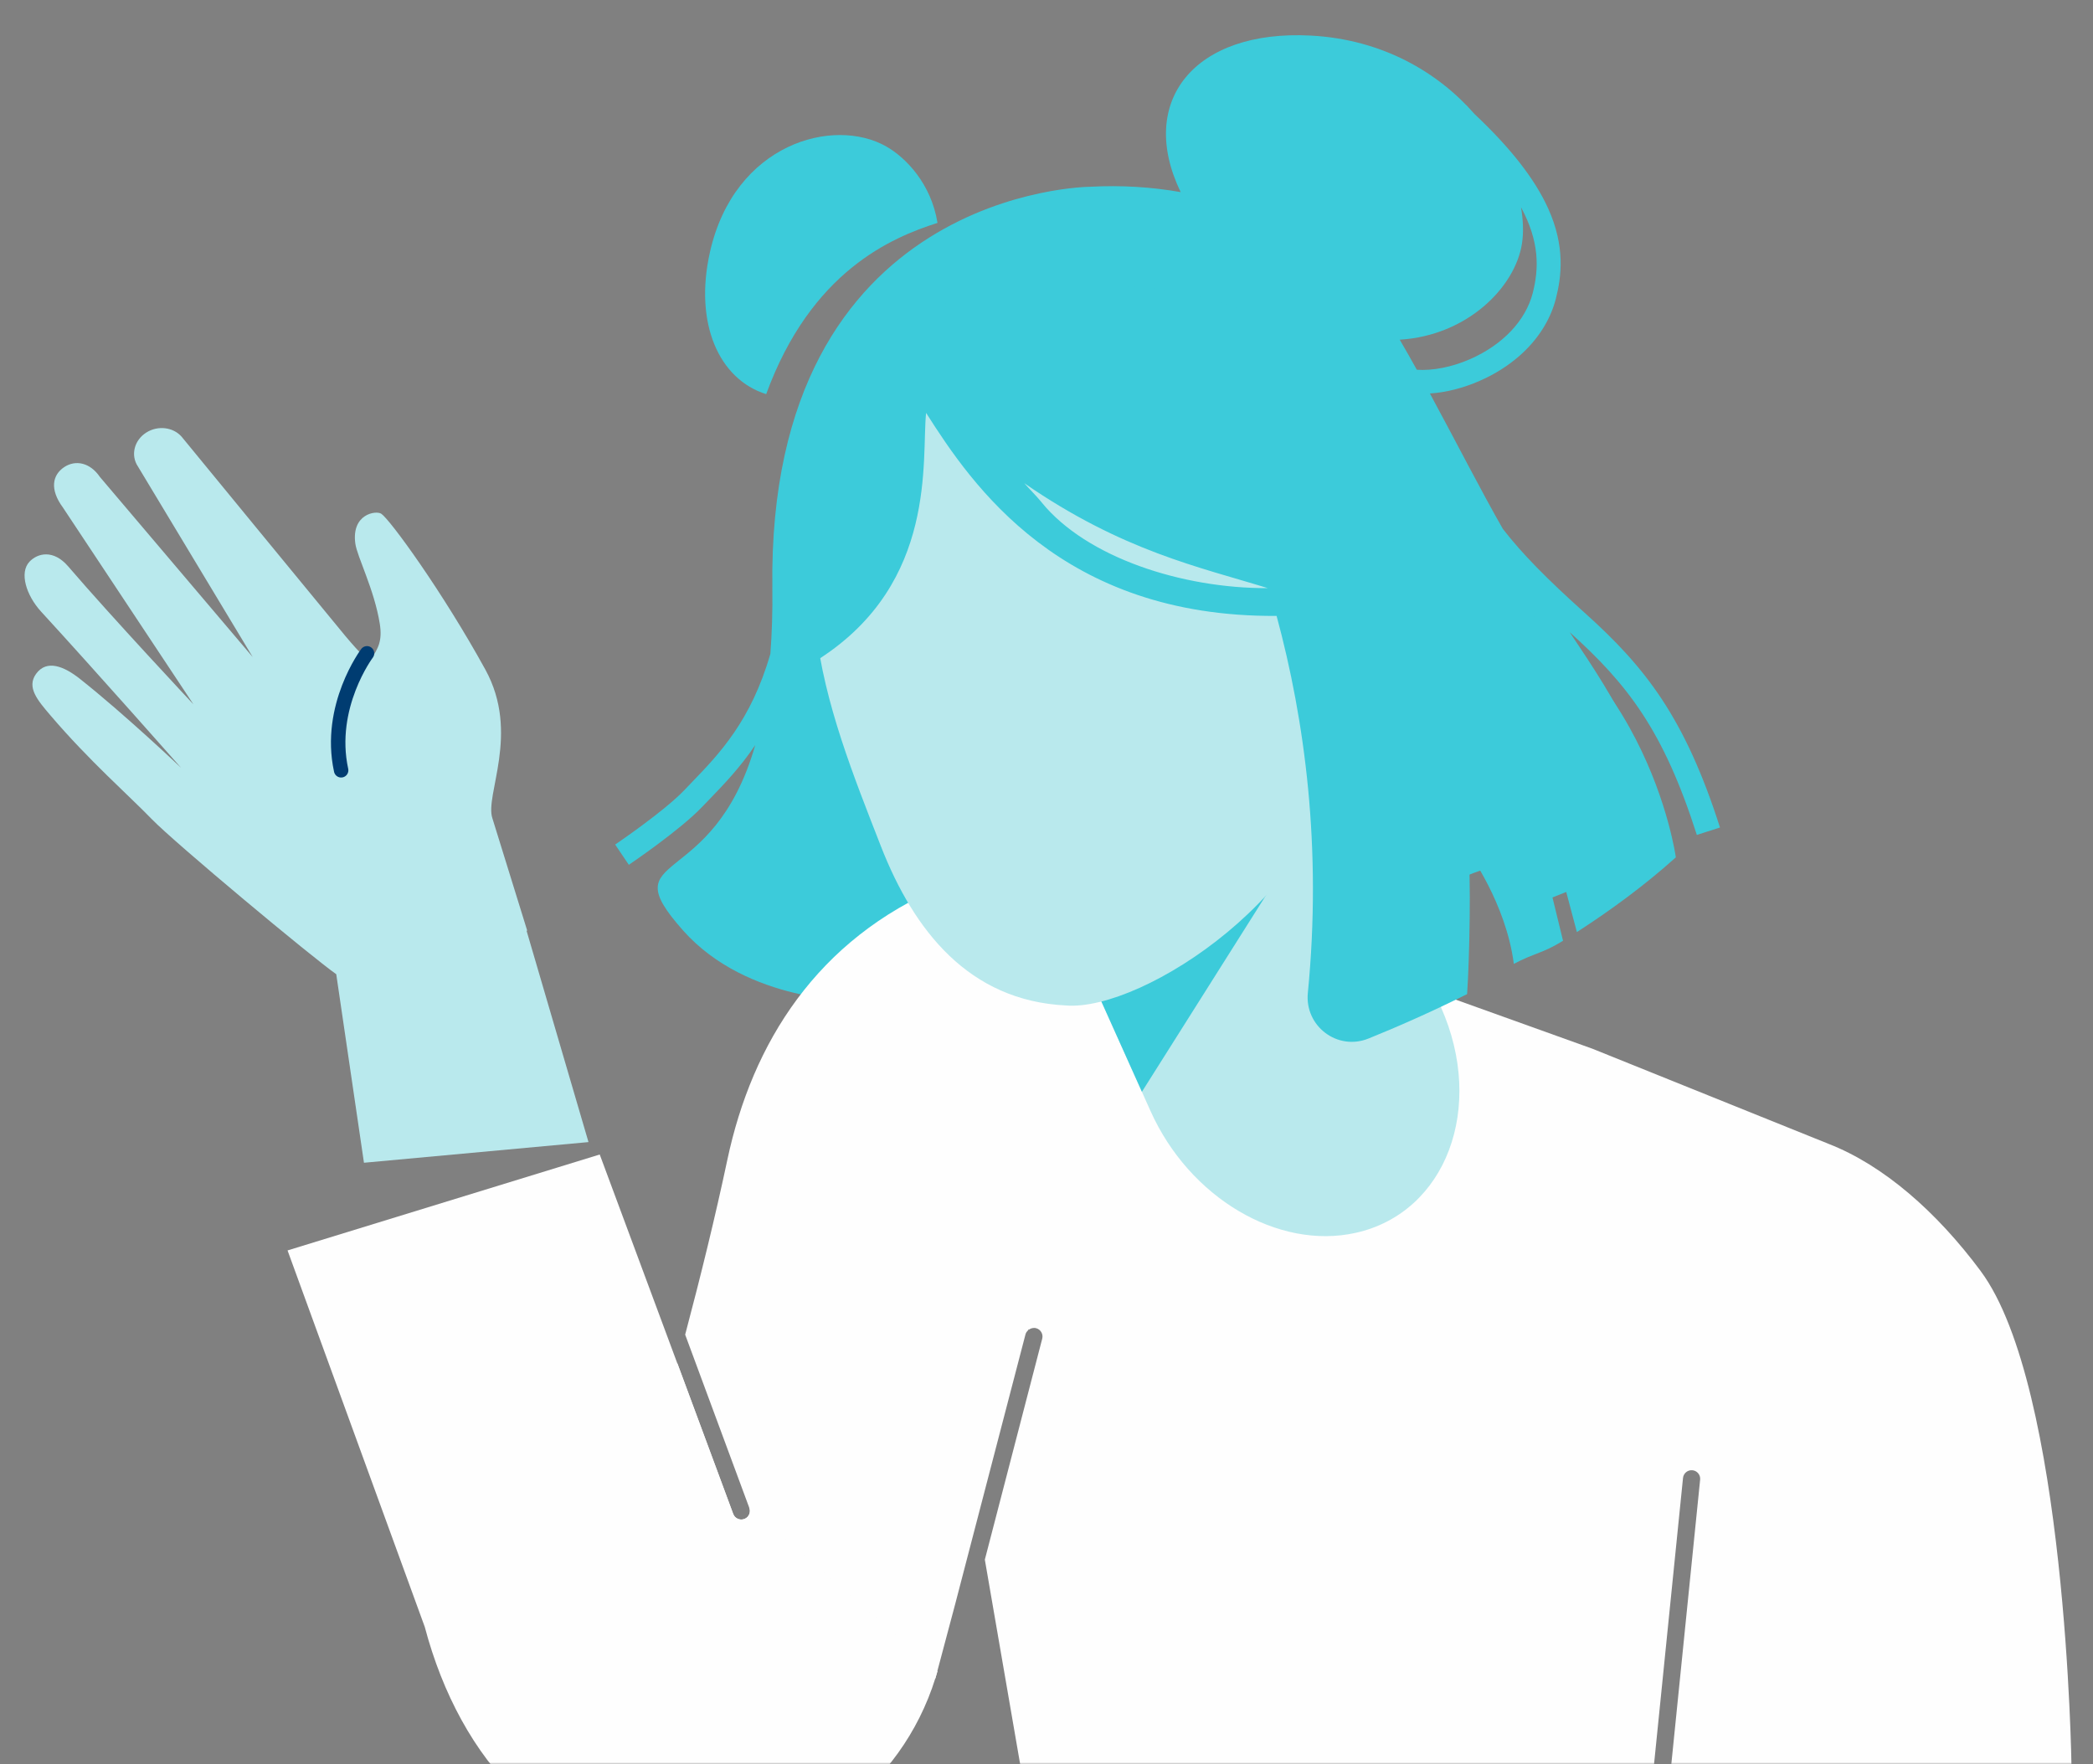
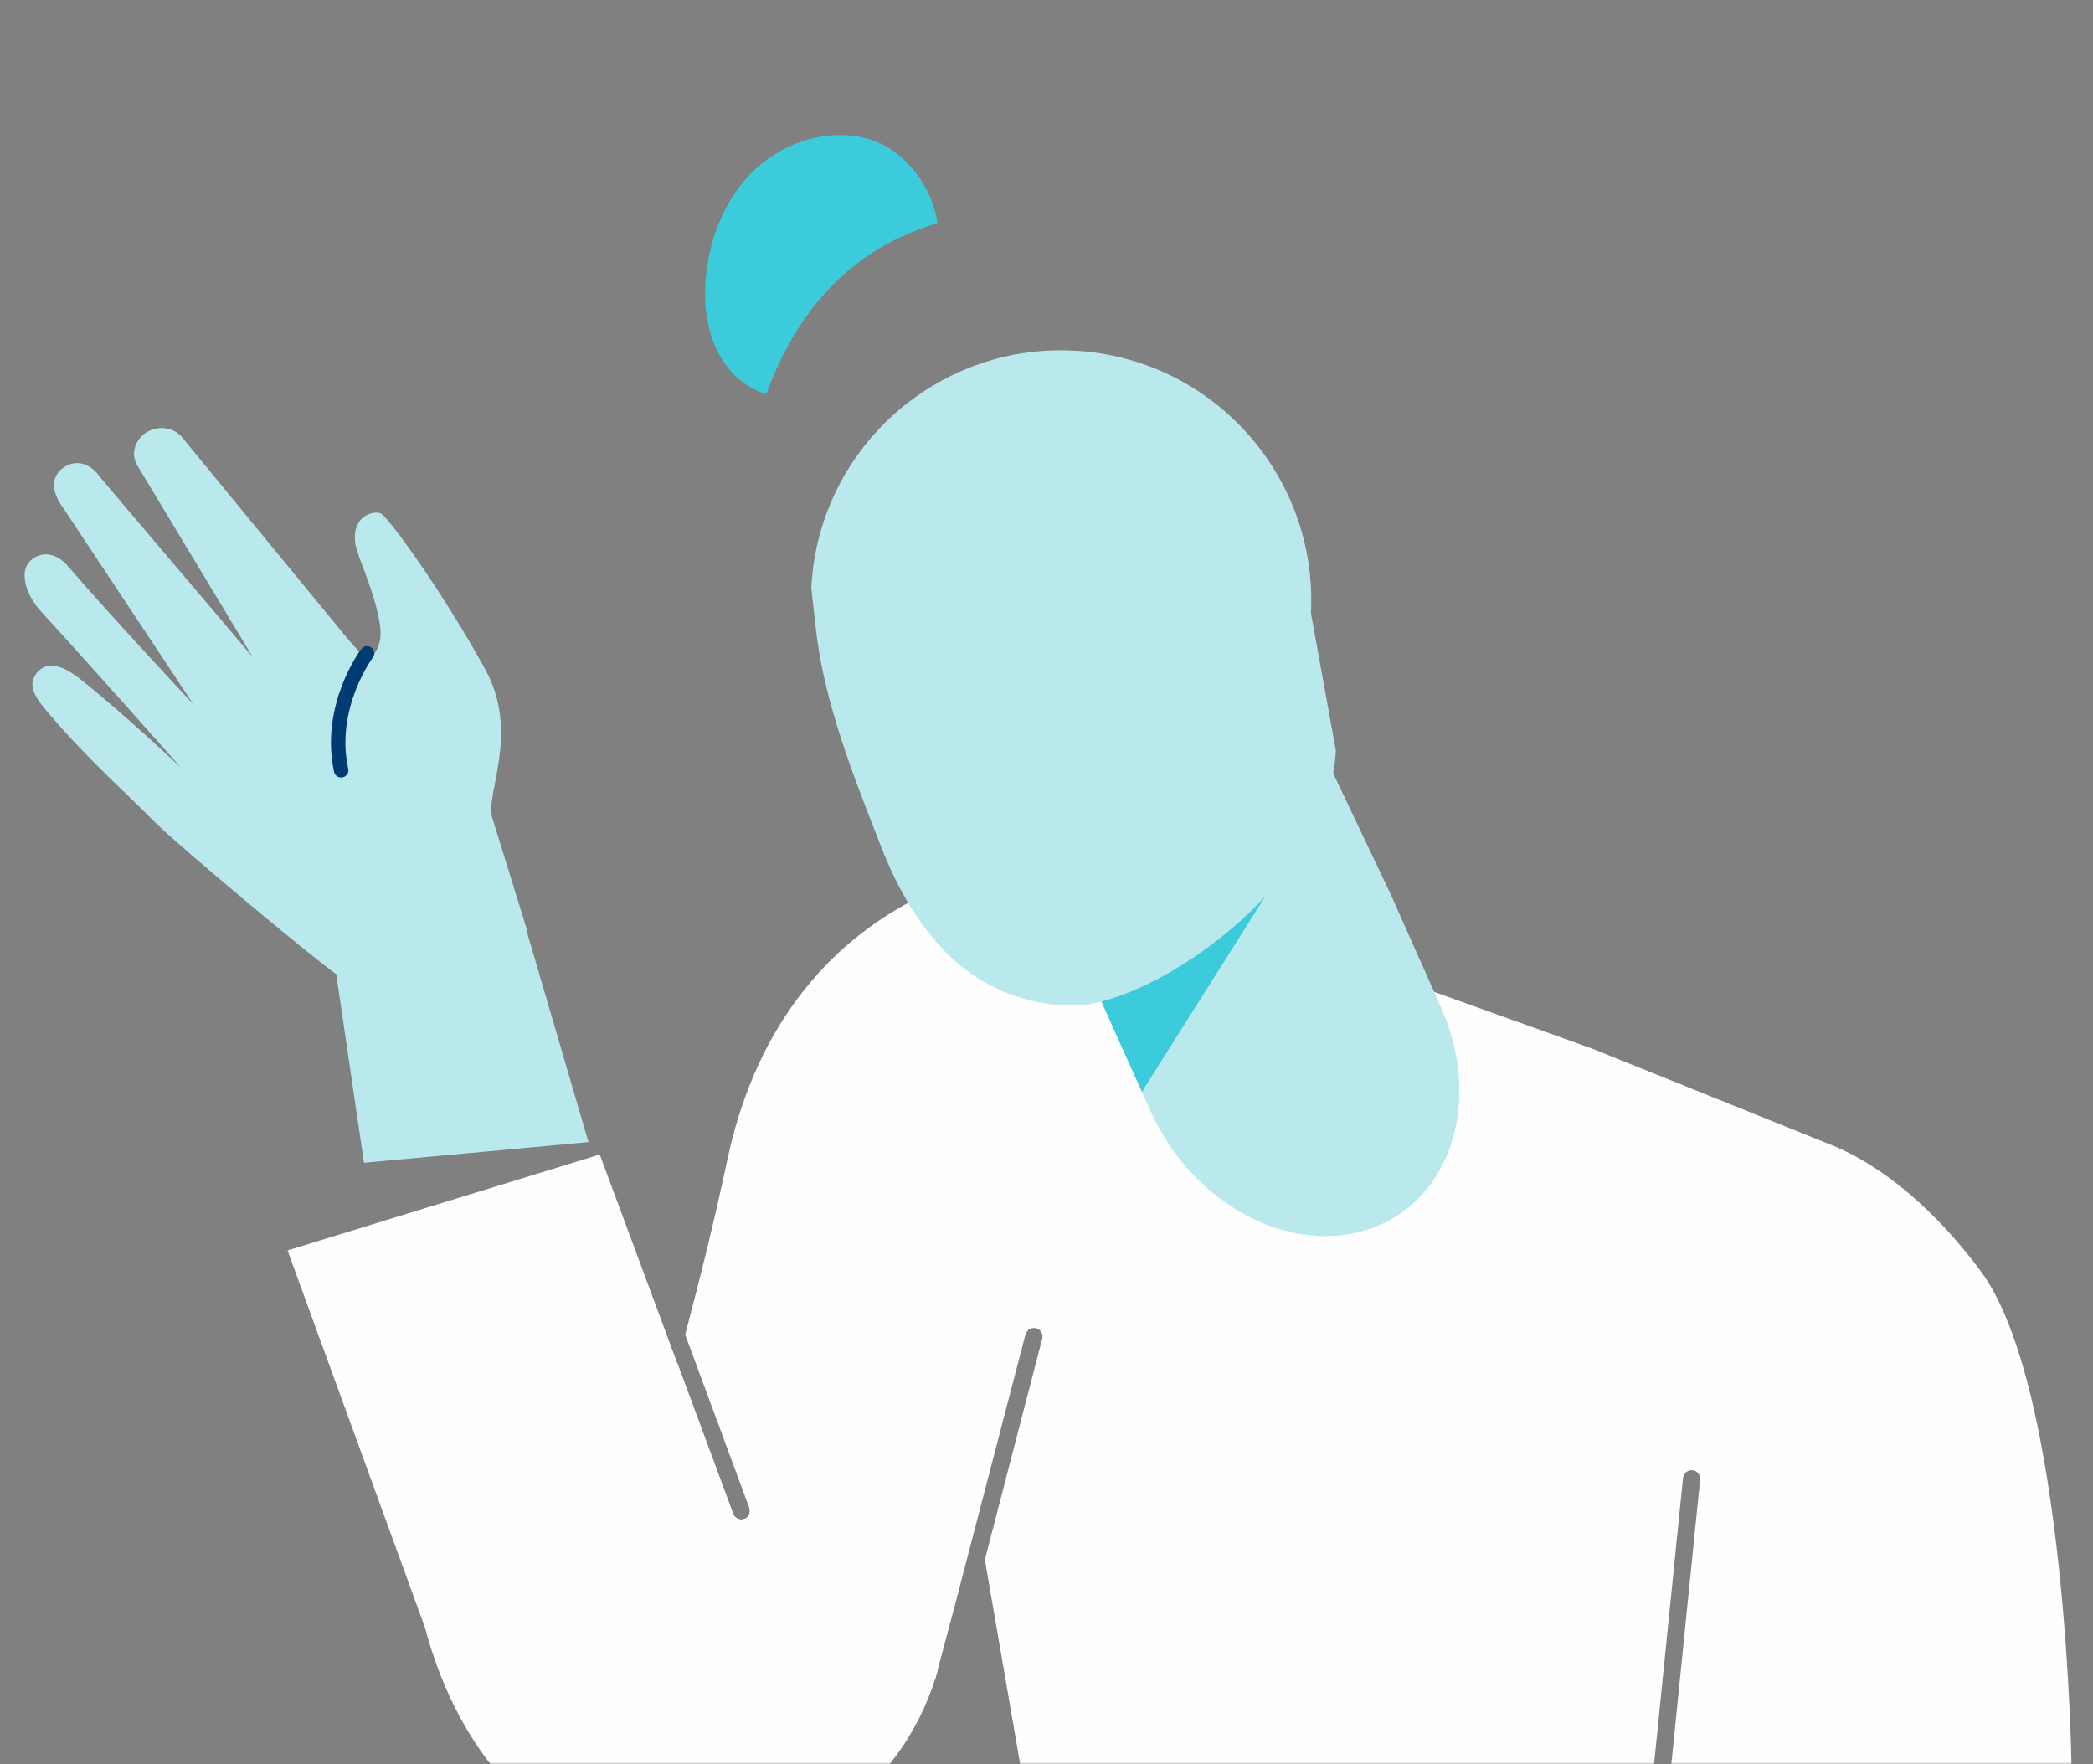
<svg xmlns="http://www.w3.org/2000/svg" width="579" height="488" viewBox="0 0 579 488" fill="none">
  <rect x="0" y="0" width="579" height="488" fill="#808080" stroke="none" />
  <mask id="mask0_326_1582" style="mask-type:alpha" maskUnits="userSpaceOnUse" x="0" y="0" width="579" height="488">
    <rect width="579" height="488" fill="#D9D9D9" />
  </mask>
  <g mask="url(#mask0_326_1582)">
-     <path d="M469.371 230.981L475.811 228.917C466.096 198.501 455.156 184.566 438.334 169.482C427.936 160.155 421.155 153.281 415.754 146.328C409.811 135.962 402.75 122.119 395.565 108.851C399.941 108.572 404.69 107.392 409.361 105.344C413.566 103.497 417.275 101.138 420.41 98.376C425.407 93.969 428.883 88.553 430.404 82.641C431.94 76.588 433.089 68.27 428.247 57.594C424.553 49.462 417.818 40.865 407.918 31.554C397.846 20.039 382.436 10.883 362.604 9.843C330.449 8.136 314.465 27.985 326.616 53.14C318.578 51.728 310.167 51.2 301.57 51.666C301.57 51.666 212.261 52.162 213.658 162.467C213.751 169.233 213.533 175.301 213.114 180.857C207.792 199.386 198.915 208.619 191.389 216.41L189.278 218.613C183.722 224.448 170.314 233.542 170.175 233.635L173.961 239.237C174.535 238.849 188.114 229.631 194.182 223.269L196.261 221.112C200.203 217.03 204.688 212.39 208.924 206.121C197.115 247.229 168.825 234.783 189.014 257.456C206.814 277.444 237.013 276.87 237.013 276.87C237.013 276.87 236.982 284.924 307.839 277.832C397.738 268.831 383.461 227.645 461.813 238.027C455.451 207.378 448.421 196.034 434.237 174.882C450.299 189.345 460.199 202.117 469.417 230.997L469.371 230.981ZM424.026 81.011C422.07 88.677 415.754 95.35 406.707 99.338C401.586 101.589 396.263 102.582 391.949 102.287C390.366 99.431 388.783 96.654 387.216 93.969C405.947 92.836 419.231 79.382 421.046 67.293C421.512 64.22 421.357 60.837 420.767 57.33C425.95 66.92 425.717 74.369 424.026 81.011Z" fill="#3CCBDA" />
    <path d="M211.95 109.037C224.396 75.037 246.603 65.725 259.344 61.66C257.621 50.874 250.638 43.643 245.207 40.539C230.666 32.221 203.152 39.608 196.385 69.791C191.978 89.484 198.899 104.956 211.966 109.037H211.95Z" fill="#3CCBDA" />
    <path d="M547.91 351.591C535.728 335.203 521.079 322.401 505.964 316.473L440.507 290.107L349.646 257.487L327.828 250.131L316.794 246.407C316.794 246.407 283.01 234.784 260.85 245.119C226.011 259.768 208.072 288.524 201.212 320.833C197.86 336.631 193.826 353.065 189.543 369.204L207.296 417.156C207.73 418.305 207.203 419.593 206.116 420.121C206.039 420.152 205.961 420.183 205.883 420.214C204.657 420.664 203.276 420.043 202.826 418.801L187.401 377.15C171.401 435.996 152.919 488.681 152.919 488.681L258.77 464.286L264.233 443.771L283.693 369.111C283.817 368.646 284.097 368.289 284.422 367.994L284.5 367.699L284.593 367.854C285.152 367.435 285.881 367.234 286.61 367.42C287.883 367.746 288.643 369.049 288.318 370.322L272.442 431.449L282.327 488.697H457.593C457.593 488.541 457.531 488.402 457.546 488.247L465.585 408.839C465.725 407.535 466.888 406.588 468.192 406.713C469.496 406.852 470.458 408.016 470.318 409.32L462.279 488.697H573.05C573.05 488.697 571.685 383.575 547.926 351.622L547.91 351.591Z" fill="#FEFEFE" />
    <path d="M298.653 263.601L318.299 307.394C329.053 331.339 353.542 345.849 375.066 341.038C400.035 335.452 410.991 306.401 398.607 278.592L384.532 246.996L356.831 188.756L298.637 263.617L298.653 263.601Z" fill="#B9E9ED" />
    <path d="M353.882 241.86L315.893 302.025L302.594 272.4L353.882 241.86Z" fill="#3CCBDA" />
    <path d="M297.039 96.995C258.863 95.071 226.352 124.447 224.428 162.623L225.7 173.982C228.012 194.56 236.175 214.842 243.702 234.132C252.858 257.58 268.097 276.792 294.819 278.142C316.344 279.927 367.617 245.833 369.541 207.657L362.651 169.606C364.575 131.431 335.199 98.919 297.023 96.995H297.039Z" fill="#B9E9ED" />
    <path d="M207.248 417.017L207.295 417.141C207.729 418.289 207.202 419.577 206.115 420.105C206.038 420.136 205.96 420.167 205.883 420.198C204.657 420.648 203.276 420.027 202.826 418.786L199.039 408.559L165.907 319.375L79.547 345.911L117.505 450.056C127.297 487.021 152.437 515.109 189.588 515.109C221.277 515.109 249.303 494.516 258.754 464.255L259.344 462.346L207.248 417.001V417.017Z" fill="#FEFEFE" />
-     <path d="M399.848 157.765C393.253 155.531 383.523 148.842 372.97 140.416C379.659 87.265 331.598 70.195 265.039 83.261C188.611 98.268 226.74 182.176 226.74 182.176C259.422 161.04 254.875 127.008 256.194 114.221C268.873 134.177 293.64 170.77 353.153 170.382C360.944 199.169 365.739 234.442 361.797 274.666C360.897 283.868 369.975 290.759 378.557 287.298C386.223 284.21 395.658 280.082 405.854 275.007C406.521 265.65 407.002 241.41 406.118 235.575C406.118 235.575 416.608 249.759 418.781 266.643C424.399 263.632 426.664 263.803 432.391 260.249L429.473 248.269L433.275 246.748L436.224 257.844C445.752 251.699 455.11 244.793 463.598 237.173C463.598 237.173 455.358 176.605 399.833 157.781L399.848 157.765ZM288.177 138.988C286.641 137.11 284.919 135.45 283.351 133.665C310.602 152.489 331.877 156.865 350.732 162.7C327.051 162.793 300.623 154.258 288.162 138.988H288.177Z" fill="#3CCBDA" />
    <path d="M162.79 315.914L145.673 257.487L145.844 257.44L136.222 226.388C134.003 220.01 143.997 202.908 134.252 185.202C122.427 163.693 107.917 143.752 105.48 142.123C104.022 141.145 97.178 142.169 98.295 150.363C98.792 154.01 103.572 163.15 105.061 172.554C105.806 177.272 104.642 179.398 102.516 182.517C102.082 183.138 99.909 181.136 95.549 175.953C93.267 173.237 50.25 120.816 50.25 120.816C47.907 118.147 43.701 117.634 40.505 119.636C37.106 121.762 36.066 125.968 38.177 129.072L69.912 181.772L27.64 131.942C24.924 127.954 20.889 127.116 17.724 129.242C14.573 131.368 13.611 135.294 17.46 140.478L53.509 194.839C53.509 194.839 30.961 170.785 18.872 156.694C14.759 151.899 10.383 153.032 8.164 155.375C5.293 158.401 7.233 164.671 11.376 169.202C26.584 185.761 50.095 212.406 50.095 212.406C50.095 212.406 34.514 197.601 22.069 187.762C17.724 184.333 12.913 182.346 9.98 186.412C7.28 190.152 10.445 193.768 13.968 197.911C24.691 210.481 35.647 220.041 41.994 226.605C48.341 233.169 86.284 264.796 93.019 269.498L100.685 321.656L162.743 315.945L162.79 315.914Z" fill="#B9E9ED" />
    <path d="M101.523 180.733C101.523 180.733 90.521 195.382 94.369 213.089" stroke="#003C71" stroke-width="4" stroke-miterlimit="10" stroke-linecap="round" />
  </g>
</svg>